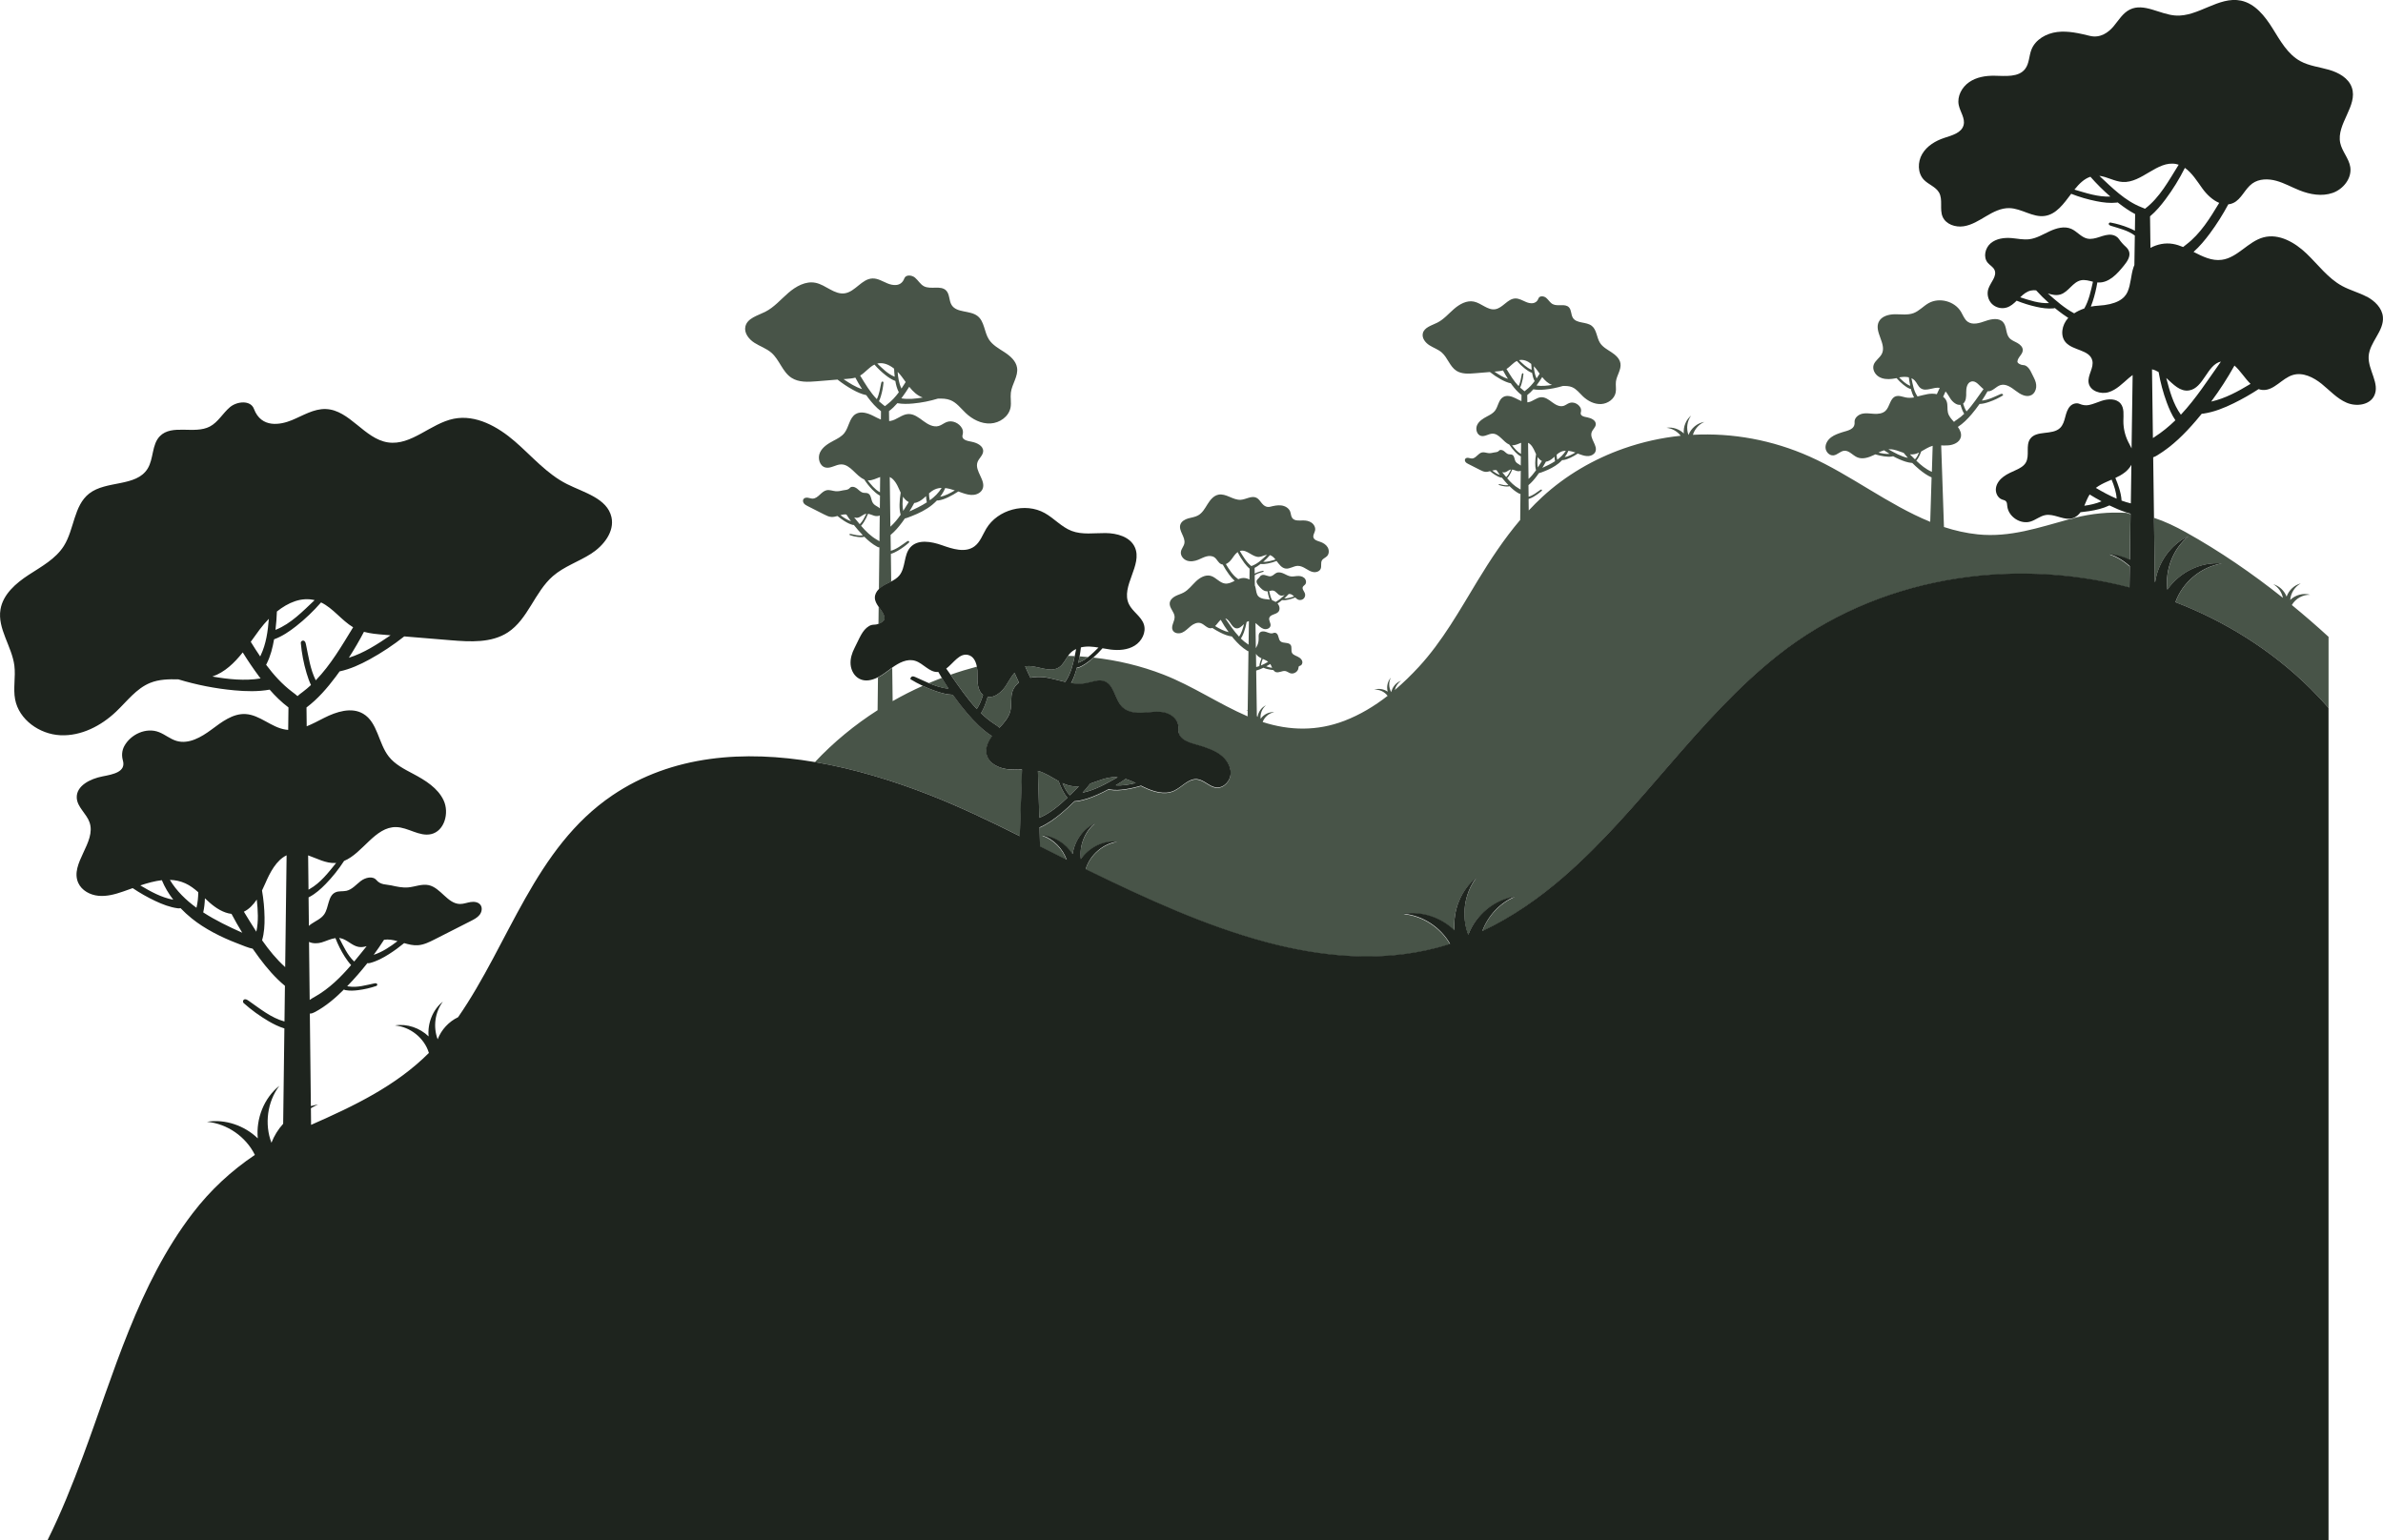
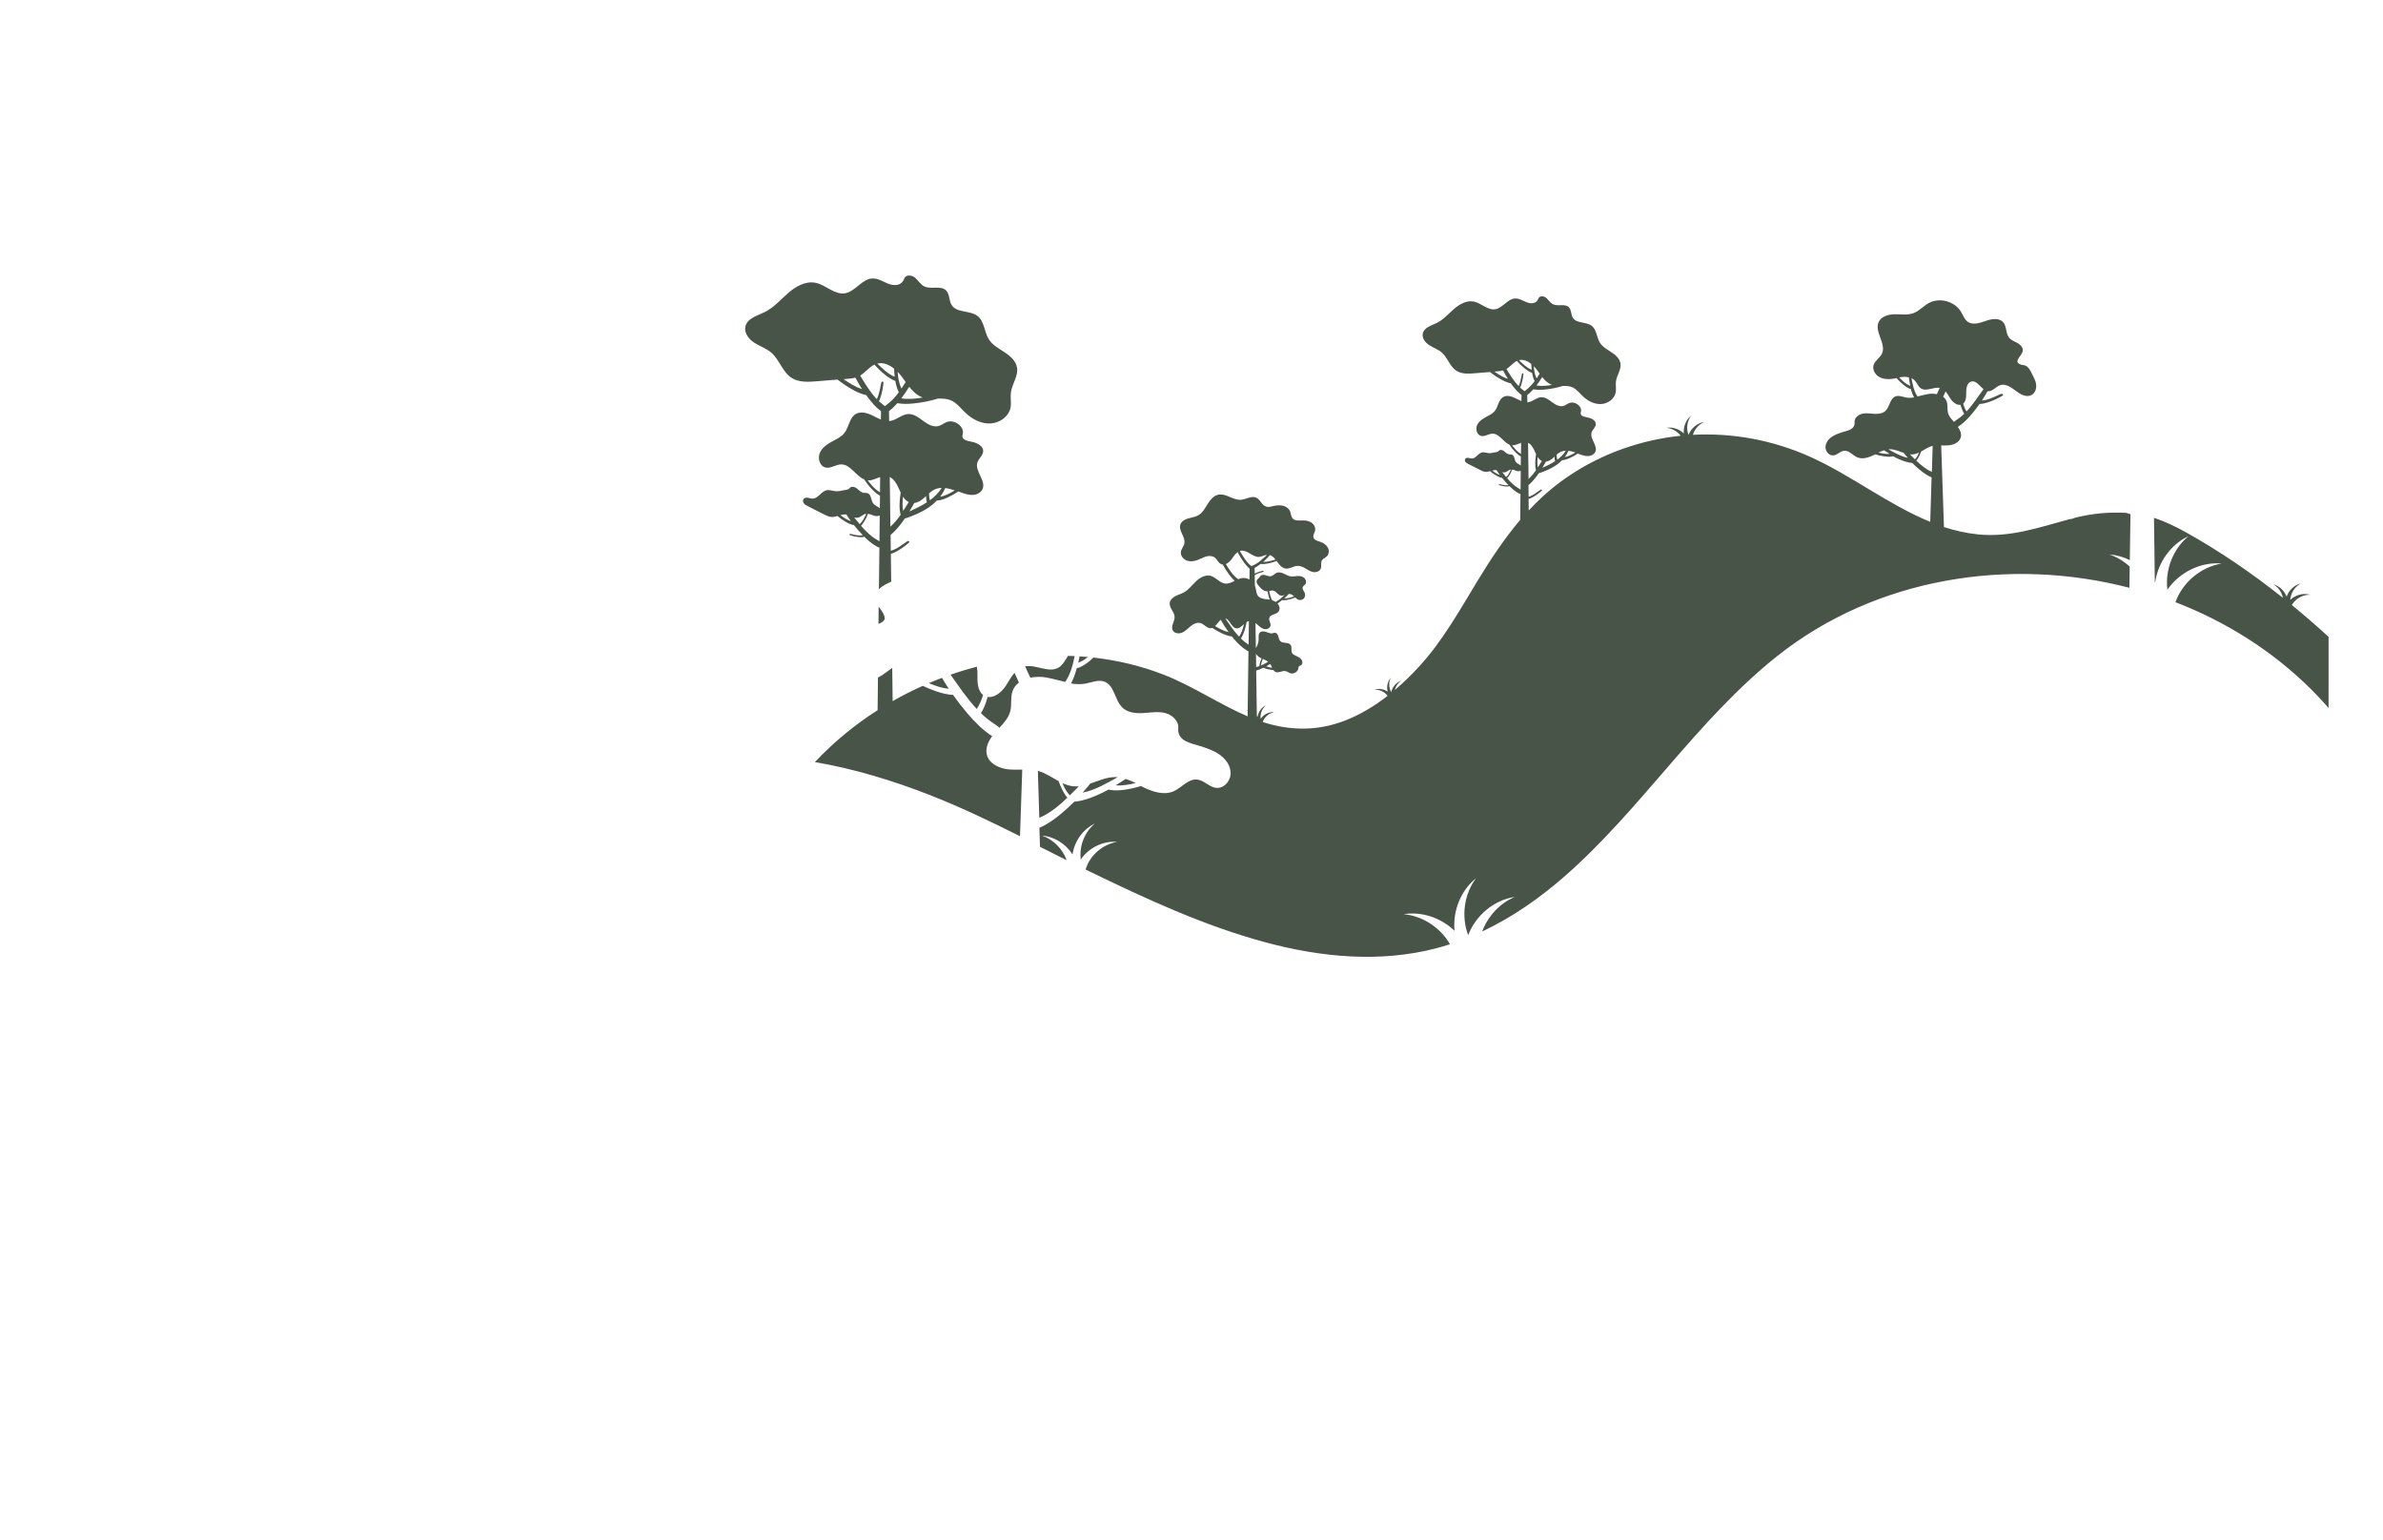
<svg xmlns="http://www.w3.org/2000/svg" id="Layer_2" data-name="Layer 2" viewBox="0 0 687.29 444.37">
  <defs>
    <style>
      .cls-1 {
        fill: #485448;
      }

      .cls-1, .cls-2 {
        stroke-width: 0px;
      }

      .cls-2 {
        fill: #1e241e;
      }
    </style>
  </defs>
  <path class="cls-1" d="M268.09,229.32c-10.3-4.02-21.58-7.52-33.06-9.47,5.35-5.71,11.45-10.73,18.08-14.97l.11-9.44c1-.5,1.95-1.15,2.81-1.81.42-.32.85-.65,1.3-.97l.12,9.6c2.82-1.61,5.72-3.08,8.69-4.41,1.23.58,2.49,1.1,3.78,1.55,1.6.55,3.25,1,4.94,1.06,1.3,1.84,2.69,3.63,4.15,5.34,2.11,2.47,4.42,4.82,7.14,6.58-1.19,1.62-2.02,3.53-1.51,5.41.72,2.67,3.78,3.98,6.53,4.19,1.21.09,2.44.05,3.66.03l-.65,19.22c-8.55-4.28-17.17-8.42-26.06-11.9ZM273.63,198.69c-.68-1.03-1.33-2.08-1.96-3.14-1.27.48-2.53.99-3.78,1.52,1.86.79,3.75,1.45,5.74,1.62ZM301.85,195.47c1.79.31,3.58.85,5.37,1.25.08-.12.15-.24.23-.36,1.37-2.12,1.99-4.59,2.5-7.09-.64-.03-1.28-.05-1.91-.07-.81,1.16-1.39,2.51-2.56,3.28-2.79,1.86-6.57-.82-9.82-.26.48,1.11.98,2.21,1.51,3.28,1.53-.31,3.18-.31,4.68-.05ZM313.82,189.55c-.82-.08-1.63-.14-2.45-.2-.11.62-.23,1.23-.38,1.84.14-.07.28-.13.42-.19.87-.37,1.66-.88,2.41-1.46ZM255.17,178.36c-.09-1.11-.79-2.05-1.45-2.94-.1-.13-.2-.27-.3-.41l-.06,4.99c.93-.33,1.85-.99,1.8-1.63ZM321.66,224.18c-2.48-.02-4.84,1.07-7.22,1.87-.7.89-1.44,1.76-2.19,2.61,3.6-.72,6.85-2.65,10.11-4.45-.23-.02-.46-.04-.69-.04ZM621.58,167.95c.81-5.62,4.43-10.87,9.61-13.27-4.47,3.68-6.79,9.73-6.08,15.44,3.43-4.99,9.6-8.11,15.67-7.55-6.03.98-11.3,5.44-13.35,11.15,14.43,5.57,27.78,13.91,38.92,24.92,1.82,1.8,3.56,3.66,5.24,5.59v-20.51c-3.43-3.15-6.97-6.21-10.59-9.18,1.04-1.84,3.15-3.03,5.27-2.96-1.99-.59-4.26.05-5.74,1.49.14-1.95,1.31-3.82,3.05-4.76-1.89.46-3.45,1.98-4.09,3.8-.66-1.69-2.1-3.09-3.85-3.57,1.44.83,2.46,2.31,2.79,3.93-8.88-7.07-18.27-13.51-28.06-18.96-2.9-1.61-5.95-3.09-9.13-4.13l.24,18.45s.06.09.09.14ZM281.91,194.63c.02-.74-.03-1.55-.17-2.31-2.55.67-5.08,1.44-7.58,2.32,2.4,3.4,4.75,6.9,7.56,9.89.01-.02.03-.04.04-.06.8-1.24,1.34-2.59,1.76-4-1.59-1.21-1.66-3.74-1.61-5.84ZM308.4,229.26c.05.06.11.12.16.18.88-.86,1.74-1.74,2.6-2.61-.54.05-1.09.06-1.65,0-1.09-.11-2.1-.46-3.08-.92.5,1.22,1.08,2.39,1.97,3.35ZM327.56,225.89c-.95-.46-1.92-.88-2.91-1.19-.94.65-1.9,1.27-2.88,1.85,1.93.17,3.86-.2,5.78-.66ZM307.85,230.13c-.6-.69-1.08-1.48-1.48-2.3-.4-.81-.75-1.64-1.06-2.49-1.93-1.05-3.8-2.36-5.92-2.94-.02,0-.03,0-.05-.01l.41,13.54s.09-.04.13-.06c3.03-1.32,5.56-3.44,7.96-5.74ZM314.55,190.41c.28-.23.55-.47.82-.71,6.9.77,13.69,2.38,20.19,4.91,8.45,3.29,15.97,8.47,24.27,12.05l.02-1.67c-.15-.08-.31-.15-.47-.2.16.01.32.04.47.07l.22-16.97c-.15-.05-.29-.12-.42-.2-1.49-.91-2.7-2.13-3.79-3.39-.2-.23-.38-.47-.57-.7-.07,0-.14,0-.2-.02-1.05-.16-2.04-.56-2.99-1.03-.85-.41-1.66-.89-2.45-1.4-.13.05-.27.08-.42.09-1.13.07-1.89-1.16-2.98-1.49-.99-.29-2.04.23-2.84.88-.8.65-1.51,1.45-2.46,1.86-.95.41-2.27.25-2.73-.68-.6-1.2.62-2.56.55-3.9-.07-1.4-1.54-2.51-1.41-3.91.08-.89.81-1.59,1.6-2.01.79-.42,1.67-.64,2.45-1.07,1.39-.76,2.36-2.1,3.5-3.19,1.15-1.1,2.72-2.01,4.26-1.61,1.52.41,2.56,2.01,4.12,2.22.99.13,1.88-.32,2.8-.78-.6-.54-1.13-1.17-1.61-1.82-.68-.91-1.28-1.88-1.82-2.88-.16-.02-.32-.05-.48-.13-.83-.37-1.16-1.4-1.9-1.93-.67-.48-1.58-.49-2.38-.27s-1.52.63-2.29.94c-1.04.42-2.22.63-3.28.26-1.06-.37-1.92-1.46-1.74-2.57.13-.85.82-1.54.99-2.38.39-1.87-1.77-3.68-1.14-5.48.33-.93,1.31-1.47,2.26-1.75.95-.27,1.97-.38,2.83-.86,1.25-.69,1.98-2.02,2.73-3.23.76-1.21,1.73-2.46,3.13-2.75,2.2-.46,4.24,1.63,6.47,1.47,1.54-.11,3.11-1.27,4.51-.59.7.34,1.11,1.07,1.61,1.66.5.6,1.3,1.2,2.34.94,1.06-.26,2.14-.52,3.22-.38,1.08.13,2.17.74,2.56,1.76.24.62.21,1.35.61,1.88.65.87,1.96.71,3.05.69.87-.02,1.78.14,2.5.64s1.2,1.39,1.03,2.25c-.14.68-.66,1.33-.48,2,.21.77,1.15,1.01,1.91,1.26.87.29,1.71.79,2.18,1.58.47.79.47,1.89-.16,2.56-.45.47-1.17.69-1.49,1.26-.41.71-.03,1.65-.36,2.41-.32.75-1.27,1.06-2.08.94-.81-.12-1.52-.58-2.22-1-.7-.42-1.47-.81-2.29-.8-1.21.02-2.31.94-3.51.78-1.15-.16-1.87-1.21-2.62-2.19-.81.32-1.65.57-2.51.73-.66.13-1.33.21-2,.14-.03,0-.06-.01-.1-.02-.04.03-.08.06-.12.1-.51.39-1.04.76-1.6,1.05l.02,1.65c.2-.11.4-.2.61-.29.58-.24,1.19-.41,1.81-.53.11-.02.21.1.15.2,0,0,0,.01-.01.02-.05.06-.12.08-.19.11-.81.26-1.67.45-2.36.96l.04,2.95c.03.06.06.12.08.18.27.8.25,1.68.6,2.45.31.69,1.11,1.26,2.9,1.36.25.01.49.05.73.1-.07-.17-.13-.34-.19-.51-.2-.62-.36-1.25-.46-1.9-.03,0-.06,0-.1,0-1.05.04-1.87-.86-2.53-1.68-.31-.39-.65-.87-.52-1.35.06-.21.19-.38.35-.52.25-.22.48-.48.67-.76.15-.23.44-.38.72-.42.41-.05.82.09,1.21.22s.81.25,1.22.15c.6-.14,1-.71,1.57-.96.67-.29,1.45-.08,2.12.23.67.31,1.31.71,2.04.8.59.07,1.18-.07,1.77-.11.72-.06,1.49.05,2.04.52.55.47.75,1.37.29,1.92-.21.25-.53.41-.67.7-.29.61.38,1.22.6,1.86.17.51.04,1.11-.34,1.49-.38.38-.97.53-1.48.37-.38-.12-.68-.39-.97-.67-.63.26-1.29.46-1.95.61-.55.12-1.12.21-1.68.16-.05,0-.1-.01-.15-.03-.26.21-.52.41-.79.61-.18.13-.36.25-.55.37.01.01.02.02.03.03.59.65.8,1.74.22,2.39-.72.81-2.34.72-2.62,1.76-.2.74.49,1.48.36,2.24-.14.81-1.19,1.16-1.97.92-.78-.24-1.38-.87-2-1.4-.12-.1-.24-.2-.37-.29l.11,7.25c.11-.23.23-.45.35-.68.31-.63.47-1.33.46-2.03,0-.6-.1-1.27.28-1.72.43-.52,1.24-.48,1.88-.26.41.14.82.32,1.25.41.31.06.63.01.93-.12.28-.12.67-.02.9.2.29.28.4.7.51,1.09.1.39.22.81.51,1.09.77.75,2.33.2,2.96,1.08.47.66.02,1.65.43,2.35.21.35.59.56.96.73.42.19.85.37,1.23.65.37.27.69.66.76,1.12.07.46-.16.98-.59,1.14-.14.05-.29.07-.39.18-.12.12-.12.31-.14.48-.11,1.05-1.31,1.84-2.32,1.53-.51-.16-.93-.54-1.45-.64-.93-.17-1.88.61-2.77.29-.29-.11-.51-.32-.69-.57-.29-.03-.57-.06-.86-.11-.69-.11-1.38-.27-2.01-.57-.67.33-1.37.62-2.09.82l.19,13.09c.07.09.14.19.2.28.2-1.42,1.12-2.75,2.43-3.36-1.13.93-1.72,2.46-1.54,3.9.87-1.26,2.43-2.05,3.96-1.91-1.53.25-2.86,1.39-3.37,2.84,7.77,2.52,15.71,2.66,23.56-.35,4.51-1.73,8.66-4.23,12.47-7.2-.87-1.18-2.36-1.89-3.84-1.78,1.28-.44,2.75-.19,3.86.57-.37-1.39-.05-2.97.91-4.04-.67,1.3-.61,2.94.13,4.19.3-1.5,1.42-2.84,2.89-3.32-.95.61-1.62,1.6-1.87,2.7,2.46-2.09,4.78-4.35,6.95-6.71,6.81-7.4,11.7-16.21,16.89-24.76,3.74-6.16,7.69-12.15,12.32-17.6l.08-7.51c-.17.01-.33-.06-.48-.14-1.01-.54-1.89-1.3-2.7-2.11-.04.04-.09.07-.15.08-.39.07-.78.05-1.17,0-.58-.07-1.14-.21-1.69-.39-.1-.03-.12-.17-.03-.23,0,0,.02,0,.02-.01.06-.02.14-.01.2,0,.79.17,1.59.41,2.39.29.05,0,.09-.01.14-.02-.67-.69-1.3-1.41-1.89-2.16-.08.03-.18.01-.26-.01-.62-.16-1.2-.47-1.75-.82-.49-.31-.96-.66-1.41-1.04-.43.13-.86.23-1.3.2-.56-.04-1.07-.3-1.57-.55l-3.37-1.71c-.3-.15-.6-.31-.81-.57-.21-.26-.29-.66-.09-.93.2-.27.59-.33.92-.27.33.05.66.18.99.18,1.16-.01,1.79-1.52,2.93-1.76.63-.13,1.27.16,1.91.21.53.04,1.06-.07,1.57-.19.43-.1.99-.03,1.38-.49.35-.42,1.04-.24,1.47.09.43.33.8.79,1.33.91.33.07.7,0,1.01.14.73.32.61,1.41,1.07,2.06.29.4.77.6,1.18.88.08.06.16.12.24.2l.03-2.67s-.06-.03-.09-.04c-.57-.31-1.06-.74-1.51-1.2-.64-.66-1.21-1.38-1.72-2.15-1.75-.72-2.89-3.19-4.86-3.16-1.12.02-2.17.91-3.26.66-1.25-.29-1.71-1.98-1.17-3.14s1.71-1.88,2.84-2.48c.83-.44,1.7-.88,2.28-1.61.97-1.24,1.03-3.19,2.39-3.99,1.1-.65,2.51-.2,3.64.38.53.27,1.07.56,1.63.78l.02-1.76c-1.06-.79-1.93-1.8-2.73-2.86-.12-.16-.23-.33-.35-.5-.99-.21-1.93-.64-2.82-1.12-1.13-.62-2.21-1.34-3.22-2.14-1.45.12-2.9.24-4.36.36-1.81.15-3.78.26-5.31-.73-1.9-1.23-2.51-3.77-4.21-5.26-1.04-.91-2.41-1.35-3.58-2.1s-2.19-2.06-1.89-3.41c.4-1.75,2.55-2.28,4.16-3.09,1.88-.94,3.27-2.6,4.86-3.98,1.59-1.37,3.64-2.53,5.7-2.11,2.17.44,3.96,2.54,6.14,2.21,2.2-.33,3.57-3.03,5.79-3.11,1.13-.04,2.14.61,3.18,1.04,1.04.43,2.84.79,3.53-1.06.31-.82,1.56-.72,2.23-.15.67.56,1.11,1.41,1.88,1.81,1.44.75,3.54-.26,4.67.91.76.78.56,2.1,1.14,3.03,1.07,1.72,3.86,1.07,5.45,2.32,1.44,1.13,1.39,3.34,2.36,4.89.76,1.21,2.09,1.92,3.28,2.7s2.4,1.82,2.63,3.23c.3,1.8-1.07,3.44-1.3,5.25-.13,1.04.13,2.11-.07,3.14-.36,1.9-2.29,3.26-4.22,3.35-1.94.09-3.8-.87-5.21-2.2-1.01-.96-1.88-2.16-3.18-2.68-.83-.34-1.73-.35-2.64-.33-1.7.51-3.45.86-5.22,1.03-1.1.1-2.21.12-3.29-.07-.53.61-1.11,1.18-1.75,1.66l.03,2.09c.08,0,.16,0,.24-.02,1.34-.2,2.4-1.38,3.75-1.45,1.18-.06,2.21.74,3.17,1.45s2.12,1.39,3.26,1.06c.59-.17,1.07-.59,1.64-.82,1.2-.47,2.64.2,3.24,1.31.22.41.26.89.13,1.33-.31,1.08.89,1.3,1.91,1.49,1.12.22,2.45.86,2.4,2-.04.87-.91,1.47-1.19,2.29-.65,1.87,1.86,3.84,1.06,5.65-.32.71-1.11,1.13-1.88,1.21-.78.08-1.56-.14-2.29-.39-.3-.1-.6-.21-.9-.32-.67.45-1.38.86-2.12,1.2-.66.31-1.35.58-2.08.68-.09.01-.18.01-.27-.02-.33.34-.67.66-1.04.96-1.2.98-2.79,1.78-4.24,2.33-.56.21-1.08.44-1.47.5-.2.29-.4.58-.61.86-.71.94-1.49,1.85-2.39,2.6l.04,3.34c1.25-.34,2.29-1.2,3.35-1.94.09-.06.19-.13.3-.13.01,0,.03,0,.04,0,.17.03.23.25.1.37-.71.64-1.49,1.2-2.31,1.68-.47.27-.96.52-1.48.67l.04,3.31c1.25-1.34,2.55-2.64,3.9-3.89,6.76-6.24,14.87-10.96,23.54-14,5.35-1.87,10.85-3.09,16.39-3.66-.98-1.27-2.49-2.15-4.1-2.29,1.8-.3,3.69.37,5,1.63-.18-1.92.6-3.95,2.12-5.17-1.19,1.58-1.47,3.77-.77,5.6.73-1.93,2.53-3.46,4.58-3.76-1.59.67-2.81,2.08-3.31,3.72,11.45-.62,22.97,1.51,33.64,6.26,11.85,5.28,22.69,13.9,34.81,18.84l.39-12.82c-1.27-.55-2.41-1.37-3.48-2.25-.73-.61-1.43-1.26-2.11-1.93-.06,0-.13,0-.19,0-1.2-.12-2.34-.53-3.45-1.01-.64-.28-1.27-.59-1.89-.92-.07.04-.15.07-.24.08-.77.13-1.57.07-2.34-.04-.86-.13-1.72-.32-2.55-.57-.16.08-.33.16-.49.24-1.49.71-3.25,1.26-4.75.59-1.3-.58-2.32-2.01-3.73-1.87-1.12.11-1.96,1.22-3.08,1.33-1.18.12-2.24-1.03-2.29-2.22s.68-2.3,1.64-3.01c.95-.71,2.11-1.09,3.24-1.46,1.34-.44,3.68-.72,3.5-2.88-.1-1.17.99-2.14,2.12-2.42s2.32-.06,3.49,0c1.17.07,2.45-.05,3.3-.85,1.27-1.19,1.28-3.58,2.91-4.18.95-.35,1.99.13,2.99.32.78.15,1.56.11,2.34-.01-.34-.64-.59-1.33-.8-2.02-.05-.16-.08-.31-.13-.47,0,0,0,0,0,0-.1.04-.22,0-.32-.04-.68-.27-1.28-.7-1.85-1.16-.7-.57-1.34-1.2-1.93-1.88-.43.08-.87.16-1.31.21-1.31.16-2.71.07-3.84-.63-1.12-.69-1.87-2.11-1.48-3.37.41-1.3,1.81-2.04,2.4-3.27,1.36-2.84-2.26-6.27-.94-9.13.77-1.66,2.84-2.22,4.67-2.24s3.72.31,5.42-.34c1.61-.62,2.8-2.01,4.3-2.86,3.12-1.75,7.53-.57,9.36,2.5.59.99.97,2.16,1.9,2.84,1.46,1.06,3.48.4,5.18-.2,1.7-.6,3.88-1,5.07.36,1.07,1.22.71,3.23,1.74,4.48.59.71,1.51,1.04,2.32,1.48.81.44,1.62,1.17,1.6,2.09,0,.61-.38,1.16-.75,1.65-.37.49-.75,1.02-.8,1.63-.04.51,1.01,1.03,1.61,1.03.3,0,.6.07.86.22,1.13.68,1.52,1.97,2.32,3.5.43.83.72,1.75.63,2.68s-.59,1.85-1.41,2.27c-1.46.74-3.18-.24-4.48-1.24-1.3-1-2.86-2.12-4.42-1.65-1.31.4-2.26,1.86-3.63,1.79-.03,0-.06-.01-.09-.01-.51.91-1.06,1.81-1.64,2.68,1.87-.16,3.59-1.09,5.32-1.84.15-.07.31-.13.48-.11.16.03.31.19.32.44-1.27.78-2.63,1.42-4.04,1.9-.89.31-1.81.56-2.75.59-.72,1.02-1.48,2.01-2.29,2.97-1.17,1.37-2.45,2.67-3.96,3.65.66.9,1.12,1.95.84,3-.4,1.48-2.09,2.21-3.62,2.32-.67.05-1.35.03-2.03.02l.8,23.54c3.15,1.03,6.39,1.77,9.77,2.12,9.32.95,17.62-1.99,26.43-4.38.37-.02.74-.09,1.11-.22.12-.04.22-.1.33-.16,4.97-1.26,9.82-1.73,14.93-1.45.4.13.81.26,1.22.38l-.19,13.25c-1.84-.9-3.82-1.47-5.87-1.62,2.17.74,4.15,1.95,5.84,3.49l-.09,6.12c-34.53-8.97-72.98-2.94-101.43,19.59-23.31,18.46-39.27,44.27-61.59,63.76-7.17,6.26-15.06,11.76-23.64,15.8,1.63-4.39,5.05-8.14,9.4-9.97-6.03.89-11.29,5.37-13.44,11.03-2.04-5.37-1.21-11.8,2.27-16.43-4.46,3.56-6.75,9.52-6.21,15.16-3.83-3.69-9.39-5.64-14.66-4.78,5.51.5,10.62,3.9,13.35,8.67-1.31.42-2.63.82-3.98,1.17-16.18,4.21-33.14,2.6-49.12-1.69-17.76-4.77-34.55-12.57-51.05-20.57-.32-.15-.63-.31-.95-.47,1.23-4.06,4.9-7.28,9.11-7.96-4.06-.38-8.2,1.72-10.5,5.06-.48-3.82,1.07-7.88,4.07-10.34-3.47,1.61-5.9,5.13-6.44,8.9-1.91-3.01-5.22-5.16-8.8-5.43,3.29,1.12,5.94,3.84,7.11,7.09-2.57-1.28-5.13-2.58-7.7-3.87l-.17-5.47c2.29-.99,4.35-2.47,6.27-4.07,1.32-1.1,2.59-2.27,3.81-3.49.11,0,.22,0,.33-.02,2.16-.22,4.23-.96,6.21-1.83,1.15-.5,2.28-1.06,3.38-1.66.13.08.29.12.45.14,1.4.23,2.83.12,4.23-.08,1.56-.23,3.1-.58,4.6-1.04.3.15.59.29.89.43,2.68,1.28,5.85,2.27,8.57,1.06,2.34-1.04,4.18-3.62,6.73-3.37,2.03.2,3.53,2.2,5.55,2.4,2.13.21,4.03-1.86,4.13-4s-1.23-4.15-2.95-5.43-3.8-1.97-5.84-2.63c-2.41-.79-6.63-1.3-6.31-5.18.18-2.1-1.78-3.86-3.83-4.36-2.05-.5-4.19-.11-6.29.02-2.1.13-4.41-.1-5.95-1.54-2.28-2.15-2.31-6.46-5.26-7.54-1.72-.63-3.58.24-5.38.57-1.41.26-2.81.2-4.22-.02.62-1.15,1.07-2.39,1.44-3.64.08-.28.15-.56.23-.84,0,0,0,0,0,0,.19.06.4,0,.58-.08,1.22-.49,2.31-1.26,3.33-2.09ZM566.19,116.44c.23.79.53,1.54.98,2.23,0,0,0,.02.01.02,1.8-1.91,3.26-4.19,4.81-6.32.03-.04.06-.08.09-.12-1.19-.9-2.12-2.54-3.52-2.19-1.22.31-1.51,1.89-1.48,3.15.03,1.16-.02,2.55-.89,3.23ZM560.44,114.48c.46.35.82.8,1.02,1.38.35,1.01.1,2.13.35,3.16.26,1.06,1,1.89,1.75,2.69.25-.26.57-.47.88-.67.75-.49,1.43-1.06,2.06-1.67-.44-.72-.75-1.52-.99-2.33-.03-.09-.05-.18-.07-.26-1.09.18-2.25-.77-2.91-1.77-.45-.69-.86-1.47-1.4-2.09-.23.53-.46,1.05-.71,1.56ZM550.95,111.31c-.19-.81-.33-1.63-.42-2.46-.47-.11-.96-.15-1.43-.13-.46.02-.92.08-1.37.16.91.9,1.83,1.83,3,2.33.08.03.16.07.23.1ZM552.91,114.17c.04.07.09.13.13.2.99-.22,1.98-.52,2.98-.69.83-.14,1.75-.15,2.59.03.3-.6.57-1.2.84-1.82-1.81-.31-3.9,1.18-5.45.14-.81-.54-1.11-1.58-1.78-2.28-.27-.28-.58-.48-.93-.64.36,1.76.65,3.57,1.62,5.06ZM544.97,130.92c-.54-.32-1.07-.66-1.59-1.02-.55.17-1.08.41-1.61.66,1.06.25,2.13.46,3.2.37ZM550.25,132.08c-.42-.47-.82-.95-1.21-1.44-1.32-.44-2.63-1.05-4.01-1.04-.13,0-.25.02-.38.03,1.8.99,3.6,2.05,5.59,2.45ZM552.39,132.42c.49-.53.81-1.18,1.09-1.86-.55.25-1.11.45-1.71.51-.31.03-.61.03-.92,0,.48.48.96.97,1.45,1.44.03-.03.06-.06.09-.1ZM557.18,136.12l.23-7.51s-.02,0-.03,0c-1.17.32-2.21,1.04-3.28,1.63-.17.47-.36.93-.59,1.38-.23.45-.49.9-.82,1.28,1.33,1.28,2.74,2.45,4.42,3.19.02.01.05.02.07.03ZM452.35,130.05c-.27.65-.63,1.26-1.06,1.82,1.1-.2,2.1-.75,3.08-1.33-.67-.22-1.35-.41-2.01-.49ZM448.96,131.17c0,.49.05.98.17,1.45.99-.72,1.86-1.57,2.48-2.6-.49.02-.98.11-1.44.32-.45.2-.84.5-1.21.83ZM444.84,134.96c1.24-.55,2.51-1.16,3.66-1.91-.1-.43-.15-.87-.16-1.31-.15.14-.29.27-.44.4-.58.51-1.29.96-2.04,1.05-.32.6-.66,1.19-1.02,1.77ZM443.54,134.85c.4-.61.78-1.24,1.16-1.86-.49-.24-.88-.65-1.21-1.13-.11,1.01-.17,2.02.05,2.99ZM440.72,127.73l.13,10.43c.82-.74,1.52-1.59,2.16-2.5-.2-.69-.24-1.41-.23-2.12.01-.85.09-1.69.24-2.52-.11-.22-.21-.43-.3-.65-.44-1.03-1.04-2.17-2-2.63ZM443.26,111.06c-.04.05-.08.1-.12.15,1.49.24,2.99.08,4.49-.17-1.16-.41-2.05-1.27-2.84-2.26-.48.78-.99,1.54-1.54,2.28ZM442.37,105.66c.09,1.17.25,2.33.75,3.38.02.04.04.08.06.12.3-.45.59-.9.88-1.36-.27-.38-.55-.76-.82-1.13-.26-.35-.55-.69-.87-1.01ZM438.1,103.91c1.11,1.05,2.2,2.18,3.61,2.75.02,0,.03.01.05.02-.07-.57-.11-1.13-.13-1.7-1.05-.85-2.29-1.37-3.53-1.07ZM434.91,109.29c-.51-.79-.98-1.59-1.42-2.42-.6.16-1.23.22-1.86.28-.21.02-.42.03-.63.05,1.24.84,2.5,1.66,3.9,2.09ZM439.21,112.48c.16.12.34.25.49.39.15-.14.32-.26.48-.39.95-.72,1.73-1.59,2.44-2.55-.02-.03-.04-.06-.06-.09-.36-.71-.55-1.49-.69-2.28-.02,0-.03,0-.05-.01-.74-.28-1.4-.72-2.01-1.21-.84-.66-1.62-1.41-2.32-2.21-1.13.54-1.92,1.66-3,2.31,1.06,1.73,2.11,3.51,3.5,4.95.51-1.02.67-2.21.91-3.34.02-.11.05-.23.13-.31,0,0,.02-.02.03-.03.14-.09.34.03.32.2-.08.95-.26,1.89-.54,2.8-.11.38-.25.75-.41,1.11.25.23.5.45.77.65ZM438.67,130.94l.04-3.2c-.83.29-1.64.75-2.51.71-.04,0-.07-.01-.11-.01.74.92,1.47,1.87,2.48,2.45.03.02.07.04.1.06ZM432.58,137.02c-.34-.46-.66-.92-.97-1.4-.42-.06-.83.02-1.25.13.69.52,1.41,1.01,2.22,1.27ZM434.41,137.64c.63-.59.99-1.42,1.4-2.19-.04,0-.08,0-.13.01-.61.12-1.05.69-1.66.81-.27.05-.53.01-.78-.07.39.48.77.96,1.17,1.44ZM438.55,141.23l.06-5.42c-.33.16-.79.16-1.16.05-.43-.13-.86-.34-1.3-.4-.23.6-.53,1.19-.87,1.73-.17.27-.38.53-.6.77.99,1.15,2.05,2.21,3.36,2.95.17.1.36.2.52.32ZM366.37,191.55c-.38.24-.77.46-1.17.67.54.23,1.12.36,1.7.44-.17-.38-.31-.77-.53-1.11ZM364.2,190.09c-.25.61-.46,1.23-.5,1.88.7-.3,1.38-.66,2.05-1.06-.33-.25-.7-.45-1.08-.61-.16-.07-.31-.14-.47-.21ZM362.24,188.62l.06,3.81c.31-.07.62-.16.92-.27.03-.42.12-.83.25-1.24.1-.34.23-.67.37-1-.33-.16-.66-.33-.95-.56-.26-.2-.48-.46-.64-.74ZM370.39,172.63c.97.04,1.91-.27,2.84-.57-.31-.3-.64-.58-1.05-.67-.17-.04-.35-.03-.52-.01-.4.44-.82.86-1.27,1.26ZM366.91,173.17c.18.06.36.13.54.22.15.08.3.16.44.26.96-.5,1.79-1.24,2.62-1.97-.42.13-.84.23-1.25.1-.79-.25-1.21-1.23-2.02-1.4-.39-.08-.79.04-1.19.14.21.92.4,1.85.86,2.65ZM364.33,162.09c1.2.06,2.38-.34,3.54-.68-.46-.57-.96-1.07-1.59-1.27-.61.69-1.26,1.35-1.96,1.95ZM357.58,158.96c.97,1.56,1.86,3.23,3.32,4.34h.02c.11-.06.24-.1.36-.15,1.61-.64,2.87-1.91,4.15-3.1-.78.09-1.51.56-2.3.61-1.89.11-3.42-2.14-5.28-1.77-.09.02-.17.05-.25.08ZM356.82,166.84c.1.08.21.16.31.25.33-.14.67-.25,1.02-.31.76-.13,1.54.04,2.21.4l.04-3.13c-.58-.49-1.07-1.07-1.53-1.67-.73-.98-1.37-2.02-1.91-3.11-.7.49-1.22,1.32-1.74,2.04-.42.58-1.02,1.15-1.66,1.42.92,1.52,1.85,3.05,3.26,4.12ZM354.36,182.36c-.85-1.14-1.61-2.33-2.29-3.56-.57.48-1.04,1.26-1.61,1.81,1.24.75,2.5,1.44,3.9,1.75ZM357.36,183.65c.76-1.06,1.1-2.35,1.44-3.62-.71.64-1.37,1.37-2.26,1.23-1.44-.23-1.78-2.54-3.15-2.85,1.26,1.78,2.46,3.64,3.96,5.24ZM360.11,185.97l.09-6.79c-.23.05-.45.14-.66.27-.18,1.03-.44,2.04-.8,3.01-.23.61-.49,1.21-.85,1.75.62.61,1.3,1.17,2.06,1.66.05.03.11.07.16.11ZM255.27,168.68c-.64.35-1.27.79-1.78,1.32l.14-12.09c-.23.02-.46-.09-.66-.2-1.39-.75-2.6-1.78-3.72-2.9-.05.06-.12.09-.2.1-.53.1-1.08.07-1.61,0-.79-.1-1.57-.28-2.32-.54-.14-.05-.17-.23-.05-.31.01,0,.02-.01.03-.02.09-.03.19-.02.28,0,1.09.23,2.19.56,3.28.39.06,0,.13-.02.19-.03-.92-.95-1.78-1.94-2.6-2.97-.11.04-.24.01-.36-.02-.86-.23-1.65-.65-2.4-1.13-.68-.43-1.33-.91-1.95-1.42-.58.17-1.17.31-1.77.27-.77-.05-1.47-.41-2.16-.76-1.54-.78-3.09-1.57-4.63-2.35-.41-.21-.83-.43-1.11-.78-.28-.36-.39-.9-.13-1.27.27-.38.81-.45,1.27-.38.46.07.9.25,1.37.25,1.6-.02,2.47-2.09,4.03-2.42.87-.18,1.74.22,2.62.29.73.06,1.45-.1,2.16-.26.59-.13,1.36-.04,1.9-.68.48-.57,1.43-.33,2.02.12s1.1,1.09,1.83,1.25c.46.1.96,0,1.39.19,1,.44.83,1.94,1.47,2.84.39.56,1.06.83,1.63,1.21.11.08.23.17.33.27l.04-3.67s-.08-.04-.12-.06c-.78-.42-1.45-1.02-2.07-1.65-.88-.91-1.67-1.9-2.36-2.96-2.4-.99-3.97-4.39-6.67-4.34-1.54.03-2.98,1.25-4.48.9-1.72-.39-2.35-2.72-1.61-4.32.74-1.6,2.35-2.58,3.91-3.41,1.14-.6,2.33-1.2,3.13-2.22,1.34-1.7,1.42-4.38,3.28-5.49,1.51-.89,3.44-.27,5.01.52.73.37,1.48.77,2.24,1.08l.03-2.41c-1.45-1.09-2.66-2.49-3.75-3.94-.17-.22-.32-.46-.49-.69-1.36-.29-2.65-.87-3.87-1.55-1.55-.85-3.03-1.84-4.42-2.94-2,.16-3.99.33-5.99.49-2.49.21-5.19.36-7.29-1-2.61-1.69-3.45-5.18-5.79-7.23-1.44-1.25-3.31-1.85-4.92-2.88-1.6-1.03-3.01-2.83-2.59-4.69.55-2.41,3.51-3.13,5.72-4.24,2.58-1.3,4.49-3.58,6.68-5.47s5-3.47,7.83-2.9c2.98.6,5.44,3.48,8.44,3.03,3.03-.46,4.9-4.16,7.96-4.28,1.55-.06,2.94.84,4.37,1.43,1.43.59,3.9,1.08,4.85-1.46.42-1.13,2.15-.98,3.07-.21s1.52,1.93,2.59,2.49c1.98,1.03,4.86-.36,6.41,1.24,1.04,1.08.77,2.89,1.56,4.16,1.47,2.36,5.3,1.47,7.49,3.19,1.99,1.55,1.9,4.59,3.25,6.72,1.05,1.66,2.87,2.64,4.51,3.71,1.65,1.08,3.3,2.5,3.62,4.44.41,2.47-1.47,4.73-1.78,7.21-.18,1.43.17,2.9-.09,4.31-.5,2.62-3.14,4.47-5.8,4.6-2.66.13-5.22-1.19-7.15-3.03-1.39-1.32-2.59-2.97-4.37-3.69-1.14-.46-2.38-.48-3.63-.45-2.34.71-4.75,1.19-7.18,1.41-1.5.14-3.03.18-4.52-.09-.73.84-1.52,1.62-2.41,2.28l.04,2.87c.11,0,.22,0,.33-.02,1.84-.28,3.3-1.9,5.16-2,1.63-.09,3.04,1.02,4.35,1.99,1.31.97,2.92,1.91,4.48,1.45.81-.24,1.47-.82,2.25-1.12,1.64-.65,3.63.28,4.45,1.8.3.56.35,1.22.18,1.83-.43,1.48,1.23,1.78,2.62,2.05,1.54.3,3.37,1.19,3.3,2.75-.06,1.2-1.25,2.02-1.64,3.15-.89,2.57,2.56,5.28,1.45,7.76-.44.98-1.52,1.56-2.59,1.66-1.07.1-2.14-.19-3.15-.54-.41-.14-.82-.29-1.24-.44-.93.62-1.9,1.18-2.91,1.66-.91.43-1.86.8-2.86.93-.12.02-.26.02-.37-.02-.45.46-.92.9-1.42,1.31-1.65,1.34-3.83,2.44-5.82,3.2-.78.29-1.49.61-2.03.7-.27.39-.54.79-.83,1.17-.97,1.3-2.04,2.55-3.29,3.59l.06,4.57c1.72-.47,3.14-1.65,4.61-2.66.13-.09.26-.18.42-.18.02,0,.04,0,.06,0,.23.04.31.34.13.5-.98.87-2.04,1.65-3.17,2.31-.64.38-1.32.71-2.03.92l.1,8c-.57.29-1.16.57-1.73.87ZM272.61,140.8c-.37.9-.87,1.73-1.46,2.5,1.52-.27,2.88-1.03,4.23-1.83-.92-.31-1.85-.57-2.76-.67ZM267.94,142.33c0,.67.07,1.34.23,2,1.37-.99,2.56-2.16,3.41-3.58-.68.02-1.34.15-1.99.45-.62.28-1.15.69-1.66,1.14ZM262.28,147.54c1.7-.76,3.45-1.6,5.03-2.62-.14-.59-.21-1.2-.22-1.8-.2.19-.4.37-.61.55-.8.7-1.77,1.32-2.8,1.44-.44.83-.91,1.64-1.4,2.43ZM260.5,147.39c.54-.84,1.07-1.7,1.59-2.55-.67-.33-1.21-.89-1.65-1.56-.14,1.38-.23,2.77.06,4.11ZM256.62,137.6l.18,14.34c1.13-1.01,2.09-2.19,2.96-3.44-.27-.94-.33-1.94-.32-2.92.02-1.16.13-2.32.33-3.46-.15-.3-.28-.6-.41-.89-.61-1.42-1.42-2.99-2.75-3.62ZM245.44,150.36c-.46-.63-.91-1.27-1.33-1.93-.58-.09-1.15.02-1.72.18.95.72,1.93,1.38,3.05,1.75ZM247.95,151.23c.87-.82,1.36-1.95,1.92-3.01-.06,0-.12,0-.17.02-.83.17-1.44.94-2.28,1.11-.37.07-.72.01-1.07-.1.53.66,1.06,1.33,1.61,1.98ZM253.73,148.71c-.46.22-1.09.22-1.6.07-.59-.18-1.18-.47-1.78-.55-.32.83-.72,1.63-1.2,2.38-.24.38-.5.75-.81,1.07,1.35,1.57,2.81,3.02,4.6,4.04.24.14.49.27.71.44l.08-7.44ZM253.85,137.61c-1.14.39-2.26,1.03-3.45.98-.05,0-.1-.02-.15-.02,1.01,1.26,2.01,2.57,3.41,3.36.05.03.1.05.14.08l.05-4.4ZM260.12,114.7c-.05.07-.11.15-.17.22,2.04.33,4.11.11,6.18-.24-1.6-.56-2.81-1.74-3.9-3.1-.66,1.07-1.36,2.12-2.12,3.13ZM258.89,107.27c.13,1.61.35,3.2,1.03,4.65.03.06.05.11.08.17.42-.61.82-1.24,1.21-1.88-.38-.52-.75-1.05-1.13-1.55-.36-.48-.76-.95-1.2-1.39ZM253.02,104.88c1.53,1.44,3.02,3,4.96,3.78.02,0,.05.02.07.03-.1-.78-.15-1.56-.18-2.34-1.45-1.16-3.15-1.88-4.85-1.47ZM248.64,112.26c-.7-1.08-1.35-2.18-1.94-3.32-.82.23-1.7.3-2.55.37-.29.02-.57.05-.86.07,1.7,1.15,3.43,2.27,5.36,2.88ZM255.22,117.18c.21-.19.44-.36.67-.53,1.3-.98,2.38-2.19,3.35-3.49-.03-.04-.05-.09-.07-.13-.49-.98-.76-2.05-.94-3.13-.02,0-.04-.01-.06-.02-1.01-.38-1.92-.99-2.77-1.66-1.16-.91-2.22-1.93-3.19-3.04-1.55.74-2.64,2.28-4.13,3.17,1.46,2.38,2.89,4.82,4.81,6.8.7-1.41.92-3.03,1.25-4.58.03-.15.07-.31.18-.42.01-.01.03-.03.05-.04.2-.13.46.04.44.28-.12,1.3-.36,2.6-.74,3.85-.15.52-.34,1.03-.57,1.52.34.31.69.61,1.06.89.22.17.46.34.67.53ZM290.08,197.86c-1.17,1.81-3.27,3.52-5.24,3.19-.05.16-.08.32-.13.48-.44,1.47-.98,2.92-1.78,4.22,1.15,1.1,2.37,2.11,3.71,3,.55.36,1.14.73,1.6,1.2,1.36-1.45,2.69-2.95,3.15-4.85.46-1.86,0-3.89.63-5.7.36-1.04,1.01-1.86,1.85-2.48-.44-.94-.87-1.88-1.28-2.83-.96,1.11-1.7,2.52-2.51,3.77Z" />
-   <path class="cls-2" d="M682.61,85.6c-2.29-1.22-4.86-1.87-7.14-3.12-4.06-2.22-6.88-6.12-10.22-9.32-3.34-3.2-7.95-5.88-12.42-4.69-4.44,1.18-7.47,5.87-12.03,6.48-2.87.39-5.5-.93-8.15-2.28,1.76-1.57,3.29-3.41,4.7-5.31,1.98-2.67,3.75-5.48,5.32-8.41.47-.05.93-.16,1.39-.37,2.42-1.09,3.37-4.09,5.53-5.64,1.95-1.41,4.61-1.42,6.93-.78,2.32.64,4.43,1.85,6.67,2.74,3.04,1.22,6.49,1.83,9.58.75,3.09-1.08,5.59-4.25,5.08-7.48-.39-2.49-2.38-4.48-2.9-6.95-1.14-5.46,5.17-10.73,3.34-15.99-.95-2.73-3.81-4.3-6.59-5.1s-5.74-1.11-8.27-2.5c-3.65-2.01-5.77-5.89-7.98-9.43s-5.05-7.17-9.13-8.02c-6.41-1.34-12.36,4.76-18.89,4.3-4.51-.32-9.09-3.72-13.14-1.73-2.04,1-3.25,3.11-4.71,4.85-1.47,1.74-3.8,3.49-6.84,2.75-3.08-.75-6.24-1.5-9.39-1.12s-6.33,2.16-7.47,5.12c-.7,1.81-.61,3.94-1.77,5.49-1.89,2.54-5.72,2.06-8.89,2.01-2.55-.04-5.2.4-7.29,1.85-2.1,1.45-3.51,4.07-3.01,6.57.4,1.99,1.93,3.87,1.4,5.84-.6,2.25-3.35,2.94-5.56,3.67-2.54.84-4.99,2.31-6.36,4.62s-1.37,5.53.47,7.46c1.32,1.38,3.4,2.01,4.36,3.66,1.2,2.07.1,4.83,1.05,7.02.95,2.19,3.7,3.1,6.06,2.74s4.44-1.7,6.49-2.91c2.05-1.22,4.28-2.38,6.67-2.33,3.52.07,6.74,2.75,10.23,2.26,3.34-.47,5.46-3.52,7.63-6.39,2.37.93,4.82,1.65,7.32,2.14,1.92.38,3.88.62,5.82.4.09-.01.19-.03.28-.05.11.09.23.18.34.27,1.48,1.14,3.03,2.22,4.68,3.09l-.07,4.81c-.57-.31-1.17-.59-1.77-.83-1.7-.69-3.47-1.21-5.28-1.54-.34-.06-.61.3-.44.59.01.02.02.04.04.05.14.17.35.24.56.31,2.37.75,4.89,1.32,6.87,2.8l-.13,8.52c-.08.2-.17.4-.24.6-.79,2.33-.74,4.91-1.74,7.16-.9,2.01-3.24,3.66-8.45,3.96-.71.04-1.43.13-2.13.27.19-.48.37-.97.53-1.46.59-1.8,1.04-3.66,1.35-5.53.09,0,.19.02.28.03,3.07.13,5.47-2.49,7.39-4.89.92-1.14,1.89-2.53,1.51-3.94-.17-.61-.56-1.1-1.01-1.51-.74-.66-1.39-1.4-1.95-2.21-.45-.66-1.27-1.11-2.09-1.21-1.2-.15-2.39.26-3.54.64-1.15.37-2.38.72-3.55.44-1.75-.42-2.92-2.08-4.57-2.8-1.96-.85-4.24-.22-6.18.68-1.94.89-3.82,2.07-5.94,2.32-1.72.21-3.44-.2-5.17-.34-2.09-.16-4.35.15-5.95,1.51-1.6,1.36-2.2,4-.85,5.61.61.73,1.55,1.19,1.95,2.05.84,1.79-1.11,3.57-1.75,5.44-.51,1.48-.11,3.23.98,4.35,1.1,1.12,2.84,1.55,4.33,1.07,1.11-.35,1.99-1.13,2.84-1.96,1.85.74,3.75,1.34,5.7,1.77,1.61.36,3.25.6,4.89.45.15-.01.3-.04.43-.09.75.61,1.51,1.2,2.29,1.76.52.37,1.05.74,1.58,1.08-.03.03-.06.06-.09.09-1.73,1.89-2.34,5.06-.64,6.98,2.11,2.37,6.82,2.09,7.64,5.15.58,2.16-1.43,4.32-1.04,6.52.42,2.36,3.47,3.38,5.76,2.68s4.02-2.53,5.84-4.09c.35-.3.71-.59,1.09-.86l-.31,21.16c-.31-.67-.69-1.31-1.01-1.97-.9-1.84-1.36-3.88-1.35-5.93.01-1.74.3-3.69-.81-5.03-1.26-1.52-3.63-1.39-5.5-.77-1.2.4-2.4.95-3.64,1.2-.91.18-1.85.03-2.71-.34-.82-.36-1.94-.07-2.62.6-.84.83-1.18,2.03-1.48,3.18s-.64,2.35-1.49,3.17c-2.26,2.19-6.81.58-8.63,3.15-1.37,1.92-.07,4.81-1.26,6.85-.6,1.03-1.72,1.63-2.81,2.13-1.23.57-2.49,1.09-3.58,1.89s-2.01,1.94-2.22,3.28c-.21,1.34.46,2.85,1.72,3.33.4.15.85.21,1.15.51.34.35.34.9.39,1.4.31,3.07,3.82,5.38,6.76,4.45,1.48-.47,2.72-1.58,4.24-1.85,2.32-.42,4.7,1.19,6.96,1.06.37-.02.74-.09,1.11-.22.12-.04.22-.1.33-.16.69-.34,1.26-.87,1.72-1.5.83-.08,1.65-.19,2.48-.32,2.01-.31,4.02-.77,5.86-1.65,1.58.77,3.21,1.47,4.88,2.02.4.13.81.26,1.22.38l-.19,13.25c-1.84-.9-3.82-1.47-5.87-1.62,2.17.74,4.15,1.95,5.84,3.49l-.09,6.12c-34.53-8.97-72.98-2.94-101.43,19.59-23.31,18.46-39.27,44.27-61.59,63.76-7.17,6.26-15.06,11.76-23.64,15.8,1.63-4.39,5.05-8.14,9.4-9.97-6.03.89-11.29,5.37-13.44,11.03-2.04-5.37-1.21-11.8,2.27-16.43-4.46,3.56-6.75,9.52-6.21,15.16-3.83-3.69-9.39-5.64-14.66-4.78,5.51.5,10.62,3.9,13.35,8.67-1.31.42-2.63.82-3.98,1.17-16.18,4.21-33.14,2.6-49.12-1.69-17.76-4.77-34.55-12.57-51.05-20.57-.32-.15-.63-.31-.95-.47,1.23-4.06,4.9-7.28,9.11-7.96-4.06-.38-8.2,1.72-10.5,5.06-.48-3.82,1.07-7.88,4.07-10.34-3.47,1.61-5.9,5.13-6.44,8.9-1.91-3.01-5.22-5.16-8.8-5.43,3.29,1.12,5.94,3.84,7.11,7.09-2.57-1.28-5.13-2.58-7.7-3.87l-.17-5.47c2.29-.99,4.35-2.47,6.27-4.07,1.32-1.1,2.59-2.27,3.81-3.49.11,0,.22,0,.33-.02,2.16-.22,4.23-.96,6.21-1.83,1.15-.5,2.28-1.06,3.38-1.66.13.08.29.12.45.14,1.4.23,2.83.12,4.23-.08,1.56-.23,3.1-.58,4.6-1.04.3.15.59.29.89.43,2.68,1.28,5.85,2.27,8.57,1.06,2.34-1.04,4.18-3.62,6.73-3.37,2.03.2,3.53,2.2,5.55,2.4,2.13.21,4.03-1.86,4.13-4s-1.23-4.15-2.95-5.43-3.8-1.97-5.84-2.63c-2.41-.79-6.63-1.3-6.31-5.18.18-2.1-1.78-3.86-3.83-4.36-2.05-.5-4.19-.11-6.29.02-2.1.13-4.41-.1-5.95-1.54-2.28-2.15-2.31-6.46-5.26-7.54-1.72-.63-3.58.24-5.38.57-1.41.26-2.81.2-4.22-.02.62-1.15,1.07-2.39,1.44-3.64.08-.28.15-.56.23-.84,0,0,0,0,0,0,.19.06.4,0,.58-.08,1.22-.49,2.31-1.26,3.33-2.09.28-.23.55-.47.82-.71.94-.84,1.83-1.73,2.66-2.68.78.14,1.57.28,2.36.38,2.37.28,4.89.12,6.92-1.14,2.03-1.25,3.37-3.81,2.66-6.08-.73-2.34-3.27-3.68-4.33-5.89-2.45-5.12,4.07-11.3,1.69-16.46-1.38-2.98-5.13-4.01-8.42-4.04-3.29-.03-6.71.55-9.78-.62-2.91-1.11-5.04-3.63-7.76-5.15-5.62-3.15-13.57-1.03-16.88,4.51-1.06,1.78-1.75,3.9-3.43,5.12-2.63,1.91-6.28.73-9.34-.36-3.07-1.08-6.99-1.8-9.14.64-1.93,2.19-1.29,5.82-3.14,8.08-.65.79-1.53,1.32-2.45,1.79-.57.29-1.16.57-1.73.87-.64.35-1.27.79-1.78,1.32-.66.68-1.12,1.51-1.11,2.45.01.94.5,1.79,1.05,2.57.1.14.2.28.3.41.66.89,1.36,1.84,1.45,2.94.05.64-.87,1.3-1.8,1.63-.39.14-.79.22-1.11.22-.55,0-1.09.12-1.56.4-2.03,1.22-2.74,3.54-4.18,6.31-.77,1.49-1.29,3.16-1.14,4.83.15,1.67,1.05,3.33,2.55,4.09,1.67.85,3.53.45,5.27-.42,1-.5,1.95-1.15,2.81-1.81.42-.32.85-.65,1.3-.97,2.05-1.46,4.36-2.7,6.68-2,2.36.72,4.08,3.36,6.54,3.22.05,0,.09-.01.14-.02.32.57.66,1.13.99,1.69.63,1.06,1.28,2.11,1.96,3.14-1.99-.17-3.88-.83-5.74-1.62-1.29-.55-2.56-1.16-3.83-1.72-.27-.12-.57-.24-.86-.19-.29.05-.57.34-.57.8,1.13.69,2.3,1.32,3.5,1.89,1.23.58,2.49,1.1,3.78,1.55,1.6.55,3.25,1,4.94,1.06,1.3,1.84,2.69,3.63,4.15,5.34,2.11,2.47,4.42,4.82,7.14,6.58-1.19,1.62-2.02,3.53-1.51,5.41.72,2.67,3.78,3.98,6.53,4.19,1.21.09,2.44.05,3.66.03l-.65,19.22c-8.55-4.28-17.17-8.42-26.06-11.9-10.3-4.02-21.58-7.52-33.06-9.47-20.23-3.44-41.1-2.09-58.37,9.61-22.42,15.18-29.66,42.6-44.5,64-2.67,1.27-4.84,3.61-5.89,6.38-1.35-3.56-.8-7.81,1.5-10.88-2.95,2.36-4.47,6.3-4.11,10.04-2.54-2.44-6.22-3.74-9.71-3.16,4.42.4,8.45,3.61,9.76,7.84,0,.03.03.05.04.08-9.56,9.57-21.58,15.29-33.99,20.76l-.05-4.81c.66-.4,1.34-.75,2.05-1.05-.7.1-1.39.26-2.06.45l-.3-26.7c.52.03,1.03-.2,1.5-.45,3.12-1.67,5.84-3.99,8.35-6.5.12.13.3.17.47.2,1.19.22,2.42.15,3.63,0,1.78-.23,3.53-.63,5.23-1.21.31-.1.37-.53.1-.7-.02-.01-.05-.03-.07-.04-.2-.08-.42-.04-.62,0-2.44.51-4.92,1.27-7.39.88-.14-.02-.29-.05-.43-.06,2.06-2.13,4.01-4.36,5.84-6.68.25.09.54.03.81-.04,1.93-.51,3.71-1.47,5.39-2.53,1.53-.97,2.99-2.04,4.39-3.19,1.32.38,2.64.71,3.98.61,1.72-.12,3.31-.92,4.85-1.7,3.47-1.76,6.94-3.53,10.41-5.29.92-.47,1.87-.96,2.51-1.76s.88-2.03.28-2.86c-.61-.85-1.82-1.01-2.85-.85-1.03.16-2.03.57-3.07.56-3.59-.04-5.55-4.7-9.06-5.44-1.95-.41-3.92.49-5.9.66-1.63.14-3.27-.22-4.87-.58-1.32-.3-3.06-.09-4.27-1.53-1.08-1.28-3.21-.74-4.54.28s-2.47,2.44-4.11,2.81c-1.03.23-2.17,0-3.14.43-2.26.99-1.88,4.37-3.29,6.38-.88,1.25-2.39,1.86-3.66,2.72-.26.17-.51.38-.74.6l-.09-8.24c.09-.04.18-.08.27-.13,1.76-.94,3.26-2.29,4.66-3.72,1.98-2.04,3.76-4.27,5.31-6.66,5.4-2.22,8.93-9.87,15.01-9.76,3.47.06,6.7,2.81,10.09,2.03,3.86-.88,5.28-6.12,3.62-9.72-1.67-3.59-5.29-5.81-8.79-7.67-2.56-1.36-5.25-2.71-7.04-4.99-3.01-3.82-3.19-9.86-7.37-12.34-3.39-2.01-7.74-.6-11.26,1.18-1.64.83-3.32,1.75-5.04,2.43l-.06-5.43c3.27-2.46,5.97-5.59,8.43-8.87.38-.51.75-1.03,1.12-1.54,3.06-.65,5.93-1.97,8.68-3.48,3.5-1.92,6.83-4.14,9.96-6.61,4.48.37,8.97.74,13.45,1.11,5.61.46,11.68.81,16.4-2.25,5.86-3.81,7.75-11.66,13.02-16.25,3.23-2.81,7.46-4.17,11.06-6.49,3.6-2.32,6.77-6.37,5.83-10.54-1.23-5.41-7.89-7.05-12.85-9.54-5.8-2.92-10.1-8.05-15.01-12.3-4.91-4.25-11.25-7.81-17.62-6.53-6.7,1.35-12.24,7.84-18.99,6.82-6.81-1.02-11.02-9.36-17.9-9.62-3.48-.13-6.61,1.9-9.83,3.22-3.22,1.32-8.78,2.43-10.92-3.29-.95-2.53-4.83-2.21-6.9-.48-2.07,1.74-3.42,4.35-5.82,5.6-4.45,2.32-10.93-.81-14.42,2.8-2.34,2.42-1.74,6.5-3.52,9.36-3.3,5.31-11.92,3.32-16.85,7.17-4.46,3.49-4.28,10.31-7.3,15.11-2.36,3.74-6.45,5.94-10.15,8.35-3.7,2.42-7.41,5.62-8.13,9.98-.92,5.55,3.31,10.64,4.01,16.23.4,3.22-.39,6.52.21,9.7,1.11,5.88,7.06,10.06,13.04,10.35,5.98.29,11.75-2.68,16.09-6.81,3.13-2.97,5.82-6.67,9.82-8.29,2.56-1.04,5.32-1.08,8.12-1.02,5.27,1.6,10.71,2.67,16.19,3.17,3.38.31,6.82.4,10.16-.2,1.64,1.89,3.43,3.63,5.42,5.13l-.08,6.48c-.25-.02-.49-.04-.74-.08-4.13-.62-7.42-4.27-11.59-4.49-3.66-.19-6.84,2.29-9.79,4.48s-6.56,4.3-10.08,3.27c-1.81-.53-3.3-1.84-5.06-2.53-3.7-1.46-8.17.62-10.02,4.04-.68,1.26-.79,2.74-.4,4.11.96,3.33-2.76,4.01-5.89,4.62-3.46.67-7.58,2.67-7.41,6.18.13,2.69,2.81,4.53,3.69,7.08,2.01,5.77-5.76,11.87-3.26,17.45.99,2.21,3.42,3.5,5.82,3.73,2.41.23,4.81-.43,7.09-1.22.92-.32,1.85-.65,2.79-.99,2.09,1.4,4.27,2.65,6.55,3.72,2.05.96,4.18,1.79,6.42,2.09.28.04.57.05.83-.04,1,1.05,2.08,2.03,3.2,2.94,3.71,3.02,8.62,5.49,13.09,7.19,1.73.66,3.31,1.36,4.52,1.57.62.89,1.25,1.78,1.9,2.65,2.19,2.93,4.58,5.74,7.4,8.06l-.13,10.29c-3.87-1.05-7.07-3.71-10.37-6-.29-.2-.59-.4-.94-.41-.04,0-.09,0-.13,0-.53.09-.7.78-.3,1.13,2.2,1.96,4.59,3.7,7.14,5.19,1.45.85,2.97,1.61,4.57,2.09l-.35,27.51c-1.45,1.61-2.61,3.47-3.38,5.48-2.04-5.37-1.21-11.8,2.27-16.43-4.46,3.56-6.75,9.52-6.21,15.16-3.83-3.69-9.39-5.64-14.66-4.78,5.85.53,11.25,4.32,13.82,9.55-6.77,4.56-12.78,10.08-17.96,16.85-15.71,20.52-22.75,46.25-31.64,70.12-3.03,8.13-6.31,16.36-10.23,24.23h657.9v-240.16c-1.67-1.92-3.42-3.79-5.24-5.59-11.14-11.01-24.49-19.35-38.92-24.92,2.05-5.71,7.32-10.17,13.35-11.15-6.06-.56-12.24,2.56-15.67,7.55-.72-5.7,1.6-11.76,6.08-15.44-5.17,2.41-8.8,7.66-9.61,13.27-.03-.05-.06-.09-.09-.14l-.24-18.45-.23-17.42c.44-.14.85-.37,1.24-.61,4.36-2.66,7.87-6.2,11.05-9.9.58-.68,1.15-1.36,1.71-2.05.18,0,.36-.02.54-.05,3.05-.46,5.95-1.63,8.71-2.99,2.46-1.21,4.85-2.57,7.15-4.07.38.14.79.23,1.21.25,3.28.2,5.53-3.4,8.68-4.33,2.89-.86,5.95.68,8.3,2.57,2.34,1.9,4.42,4.24,7.19,5.43s6.61.72,7.95-1.98c1.74-3.5-1.8-7.46-1.59-11.37.22-4.09,4.49-7.32,4.11-11.4-.24-2.59-2.36-4.63-4.66-5.86ZM582.66,85.76c.91-.88,1.86-1.68,3.07-1.94.5-.11,1-.12,1.51-.06,1.18,1.29,2.42,2.53,3.73,3.69-2.83.13-5.58-.8-8.3-1.68ZM601.13,88.99c-.54.18-1.07.4-1.59.65-.46.22-.9.48-1.32.75-2.78-1.47-5.19-3.62-7.59-5.73,1.23.38,2.45.65,3.65.28,2.31-.72,3.53-3.58,5.9-4.08,1.15-.24,2.3.13,3.46.41-.61,2.66-1.16,5.39-2.5,7.72ZM311.37,189.36c.16-.86.28-1.73.38-2.6.84-.2,1.73-.27,2.59-.23.83.03,1.66.14,2.48.28-.97.96-1.94,1.92-3,2.75-.75.58-1.54,1.09-2.41,1.46-.14.06-.28.12-.42.19.14-.61.27-1.23.38-1.84ZM281.72,204.53c-2.82-2.99-5.16-6.5-7.56-9.89-.36-.51-.72-1.02-1.09-1.53-.05-.07-.11-.15-.17-.22,2.14-1.62,3.82-4.57,6.34-3.94,1.48.37,2.2,1.79,2.5,3.37.14.77.19,1.57.17,2.31-.05,2.1.02,4.63,1.61,5.84-.42,1.41-.96,2.76-1.76,4-.01.02-.03.04-.04.06ZM292.03,199.4c-.63,1.81-.18,3.84-.63,5.7-.46,1.9-1.79,3.4-3.15,4.85-.46-.47-1.04-.84-1.6-1.2-1.34-.88-2.57-1.9-3.71-3,.8-1.3,1.34-2.76,1.78-4.22.05-.16.08-.32.13-.48,1.97.33,4.06-1.38,5.24-3.19.81-1.25,1.55-2.66,2.51-3.77.41.95.84,1.89,1.28,2.83-.83.63-1.49,1.44-1.85,2.48ZM110.78,271.1c1.3-.19,2.58.05,3.86.41-2.13,1.62-4.34,3.12-6.86,3.94,1.04-1.42,2.04-2.87,2.99-4.35ZM40.47,255.43c2.07-.69,4.15-1.27,6.21-1.51.83,2.02,1.96,3.9,3.29,5.63-3.41-.62-6.48-2.33-9.5-4.12ZM56.67,261.88c-3.07-2.24-5.76-4.85-7.68-8.05,1.53.05,3.02.34,4.46,1,1.39.63,2.59,1.55,3.73,2.56-.01,1.52-.16,3.02-.52,4.5ZM58.61,263.21c.31-1.33.44-2.7.49-4.07.45.42.9.84,1.36,1.25,1.8,1.58,3.99,2.99,6.31,3.25.97,1.85,2.01,3.66,3.1,5.44-3.8-1.7-7.72-3.57-11.26-5.87ZM73.93,268.78c-1.23-1.9-2.41-3.83-3.59-5.77,1.51-.73,2.71-2.01,3.72-3.5.33,3.12.54,6.25-.13,9.27ZM82.25,279c-2.53-2.28-4.69-4.93-6.66-7.75.62-2.12.74-4.36.71-6.57-.04-2.61-.28-5.21-.73-7.79.33-.67.63-1.34.92-2,1.37-3.19,3.2-6.73,6.17-8.15l-.41,32.27ZM110.71,183.11c.65.05,1.29.11,1.94.16-3.82,2.59-7.7,5.13-12.04,6.48,1.56-2.43,3.02-4.92,4.36-7.48,1.85.51,3.81.68,5.74.84ZM79.85,176.42c3.26-2.61,7.07-4.23,10.89-3.29-3.44,3.24-6.79,6.76-11.15,8.52-.05.02-.09.04-.14.06.21-1.75.35-3.52.41-5.29ZM61.26,195.17c3.59-1.25,6.32-3.91,8.75-6.96,1.49,2.41,3.08,4.75,4.77,7.02.12.16.25.33.38.49-4.6.75-9.25.25-13.9-.55ZM75.04,189.37c-.94-1.38-1.84-2.79-2.72-4.22.85-1.18,1.69-2.36,2.53-3.49.81-1.08,1.71-2.14,2.69-3.14-.29,3.62-.78,7.21-2.32,10.47-.06.13-.12.26-.18.38ZM85.8,200.81c-.46-.43-.99-.81-1.5-1.2-2.93-2.21-5.36-4.91-7.55-7.84.06-.1.12-.2.17-.31,1.11-2.2,1.71-4.61,2.13-7.03.05-.02.09-.03.14-.05,2.27-.85,4.31-2.24,6.22-3.74,2.61-2.05,5.01-4.35,7.19-6.85,3.48,1.66,5.9,5.17,9.25,7.17-3.28,5.36-6.48,10.87-10.78,15.3-1.59-3.17-2.08-6.84-2.82-10.34-.07-.34-.16-.7-.4-.94-.03-.03-.07-.06-.1-.08-.45-.29-1.04.09-.99.62.26,2.93.82,5.84,1.66,8.66.35,1.17.75,2.34,1.27,3.44-.76.7-1.54,1.36-2.37,1.99-.51.38-1.04.76-1.5,1.2ZM88.87,246.76c2.56.89,5.08,2.32,7.77,2.2.11,0,.22-.02.32-.03-2.28,2.83-4.52,5.76-7.66,7.54-.11.06-.21.12-.32.18l-.11-9.9ZM98.22,270.66c1.88.38,3.25,2.12,5.13,2.49.82.16,1.62.04,2.4-.2-1.19,1.48-2.38,2.98-3.6,4.43-1.96-1.84-3.07-4.4-4.33-6.79.13.01.27.03.4.06ZM89.15,271.73c1.03.5,2.44.49,3.59.15,1.33-.4,2.66-1.07,4-1.25.72,1.87,1.63,3.67,2.7,5.36.54.85,1.14,1.68,1.83,2.42-3.04,3.53-6.32,6.78-10.35,9.07-.54.31-1.1.61-1.6.99l-.19-16.73ZM324.65,224.7c.99.31,1.95.74,2.91,1.19-1.92.46-3.85.83-5.78.66.98-.58,1.94-1.2,2.88-1.85ZM314.45,226.05c2.38-.8,4.73-1.89,7.22-1.87.23,0,.46.02.69.04-3.25,1.79-6.51,3.73-10.11,4.45.76-.85,1.49-1.72,2.19-2.61ZM309.52,226.83c.56.06,1.1.05,1.65,0-.86.87-1.73,1.75-2.6,2.61-.05-.06-.11-.12-.16-.18-.89-.96-1.47-2.13-1.97-3.35.98.46,2,.81,3.08.92ZM295.66,192.23c3.26-.56,7.04,2.12,9.82.26,1.16-.78,1.75-2.13,2.56-3.28.2-.29.41-.57.66-.82.48-.5,1.05-.87,1.67-1.15-.14.68-.27,1.36-.41,2.04-.51,2.5-1.13,4.96-2.5,7.09-.08.12-.15.24-.23.36-1.79-.4-3.58-.94-5.37-1.25-1.5-.26-3.15-.26-4.68.05-.53-1.08-1.04-2.17-1.51-3.28ZM299.34,222.39s.03,0,.05.01c2.12.57,3.98,1.88,5.92,2.94.3.85.65,1.69,1.06,2.49.41.82.88,1.61,1.48,2.3-2.4,2.3-4.93,4.42-7.96,5.74-.04.02-.09.04-.13.06l-.41-13.54ZM601.14,145.91c.48-1.1.89-2.25,1.54-3.26,1.12.69,2.27,1.35,3.43,1.97-1.58.67-3.25,1.05-4.96,1.28ZM604.47,140.75c.96-.73,2.07-1.29,3.17-1.78.46-.2.92-.4,1.38-.6.72,1.78,1.34,3.59,1.45,5.49-2.06-.87-4.05-1.95-6-3.11ZM614.56,145.22c-.91-.22-1.79-.49-2.67-.81-.07-1.23-.35-2.44-.72-3.62-.31-.99-.67-1.96-1.07-2.91.97-.45,1.91-.96,2.75-1.62.75-.59,1.41-1.33,1.87-2.17l-.16,11.13ZM598.3,54.7c1.34-1.67,2.78-3.11,4.6-3.71,1.79,2.03,3.71,3.94,5.75,5.71-3.51.17-6.95-1-10.35-2ZM618.61,60.21c-.33-.17-.69-.3-1.04-.44-4.71-1.86-8.37-5.57-12.09-9.04,2.27.26,4.4,1.63,6.72,1.77,5.53.33,9.99-6.25,15.42-5.18.26.05.5.12.74.2-2.84,4.55-5.44,9.45-9.7,12.69h-.05ZM620.1,62.41c1.69-1.42,3.13-3.13,4.45-4.9,2.13-2.85,4.01-5.89,5.6-9.08,2.05,1.43,3.54,3.85,5.05,5.95,1.22,1.7,2.96,3.37,4.85,4.15-2.68,4.44-5.41,8.9-9.5,12.01-.3.23-.62.46-.91.72-.97-.4-1.95-.73-2.97-.9-2.2-.37-4.48.09-6.45,1.15l-.12-9.1ZM621.41,126.06c-.16.1-.32.2-.48.31l-.26-19.82c.67.14,1.3.42,1.9.78.52,3,1.31,5.95,2.36,8.8.66,1.78,1.43,3.54,2.48,5.11-1.81,1.76-3.79,3.39-6.01,4.82ZM628.99,119.63c-2.23-3.1-3.23-6.87-4.21-10.59,2.07,1.87,3.98,4,6.58,3.59,4.21-.67,5.19-7.44,9.19-8.33-3.69,5.19-7.16,10.65-11.56,15.34ZM637.74,115.85c2.47-3.34,4.72-6.81,6.71-10.39,1.65,1.41,3,3.69,4.64,5.28-3.61,2.18-7.3,4.21-11.35,5.11Z" />
</svg>